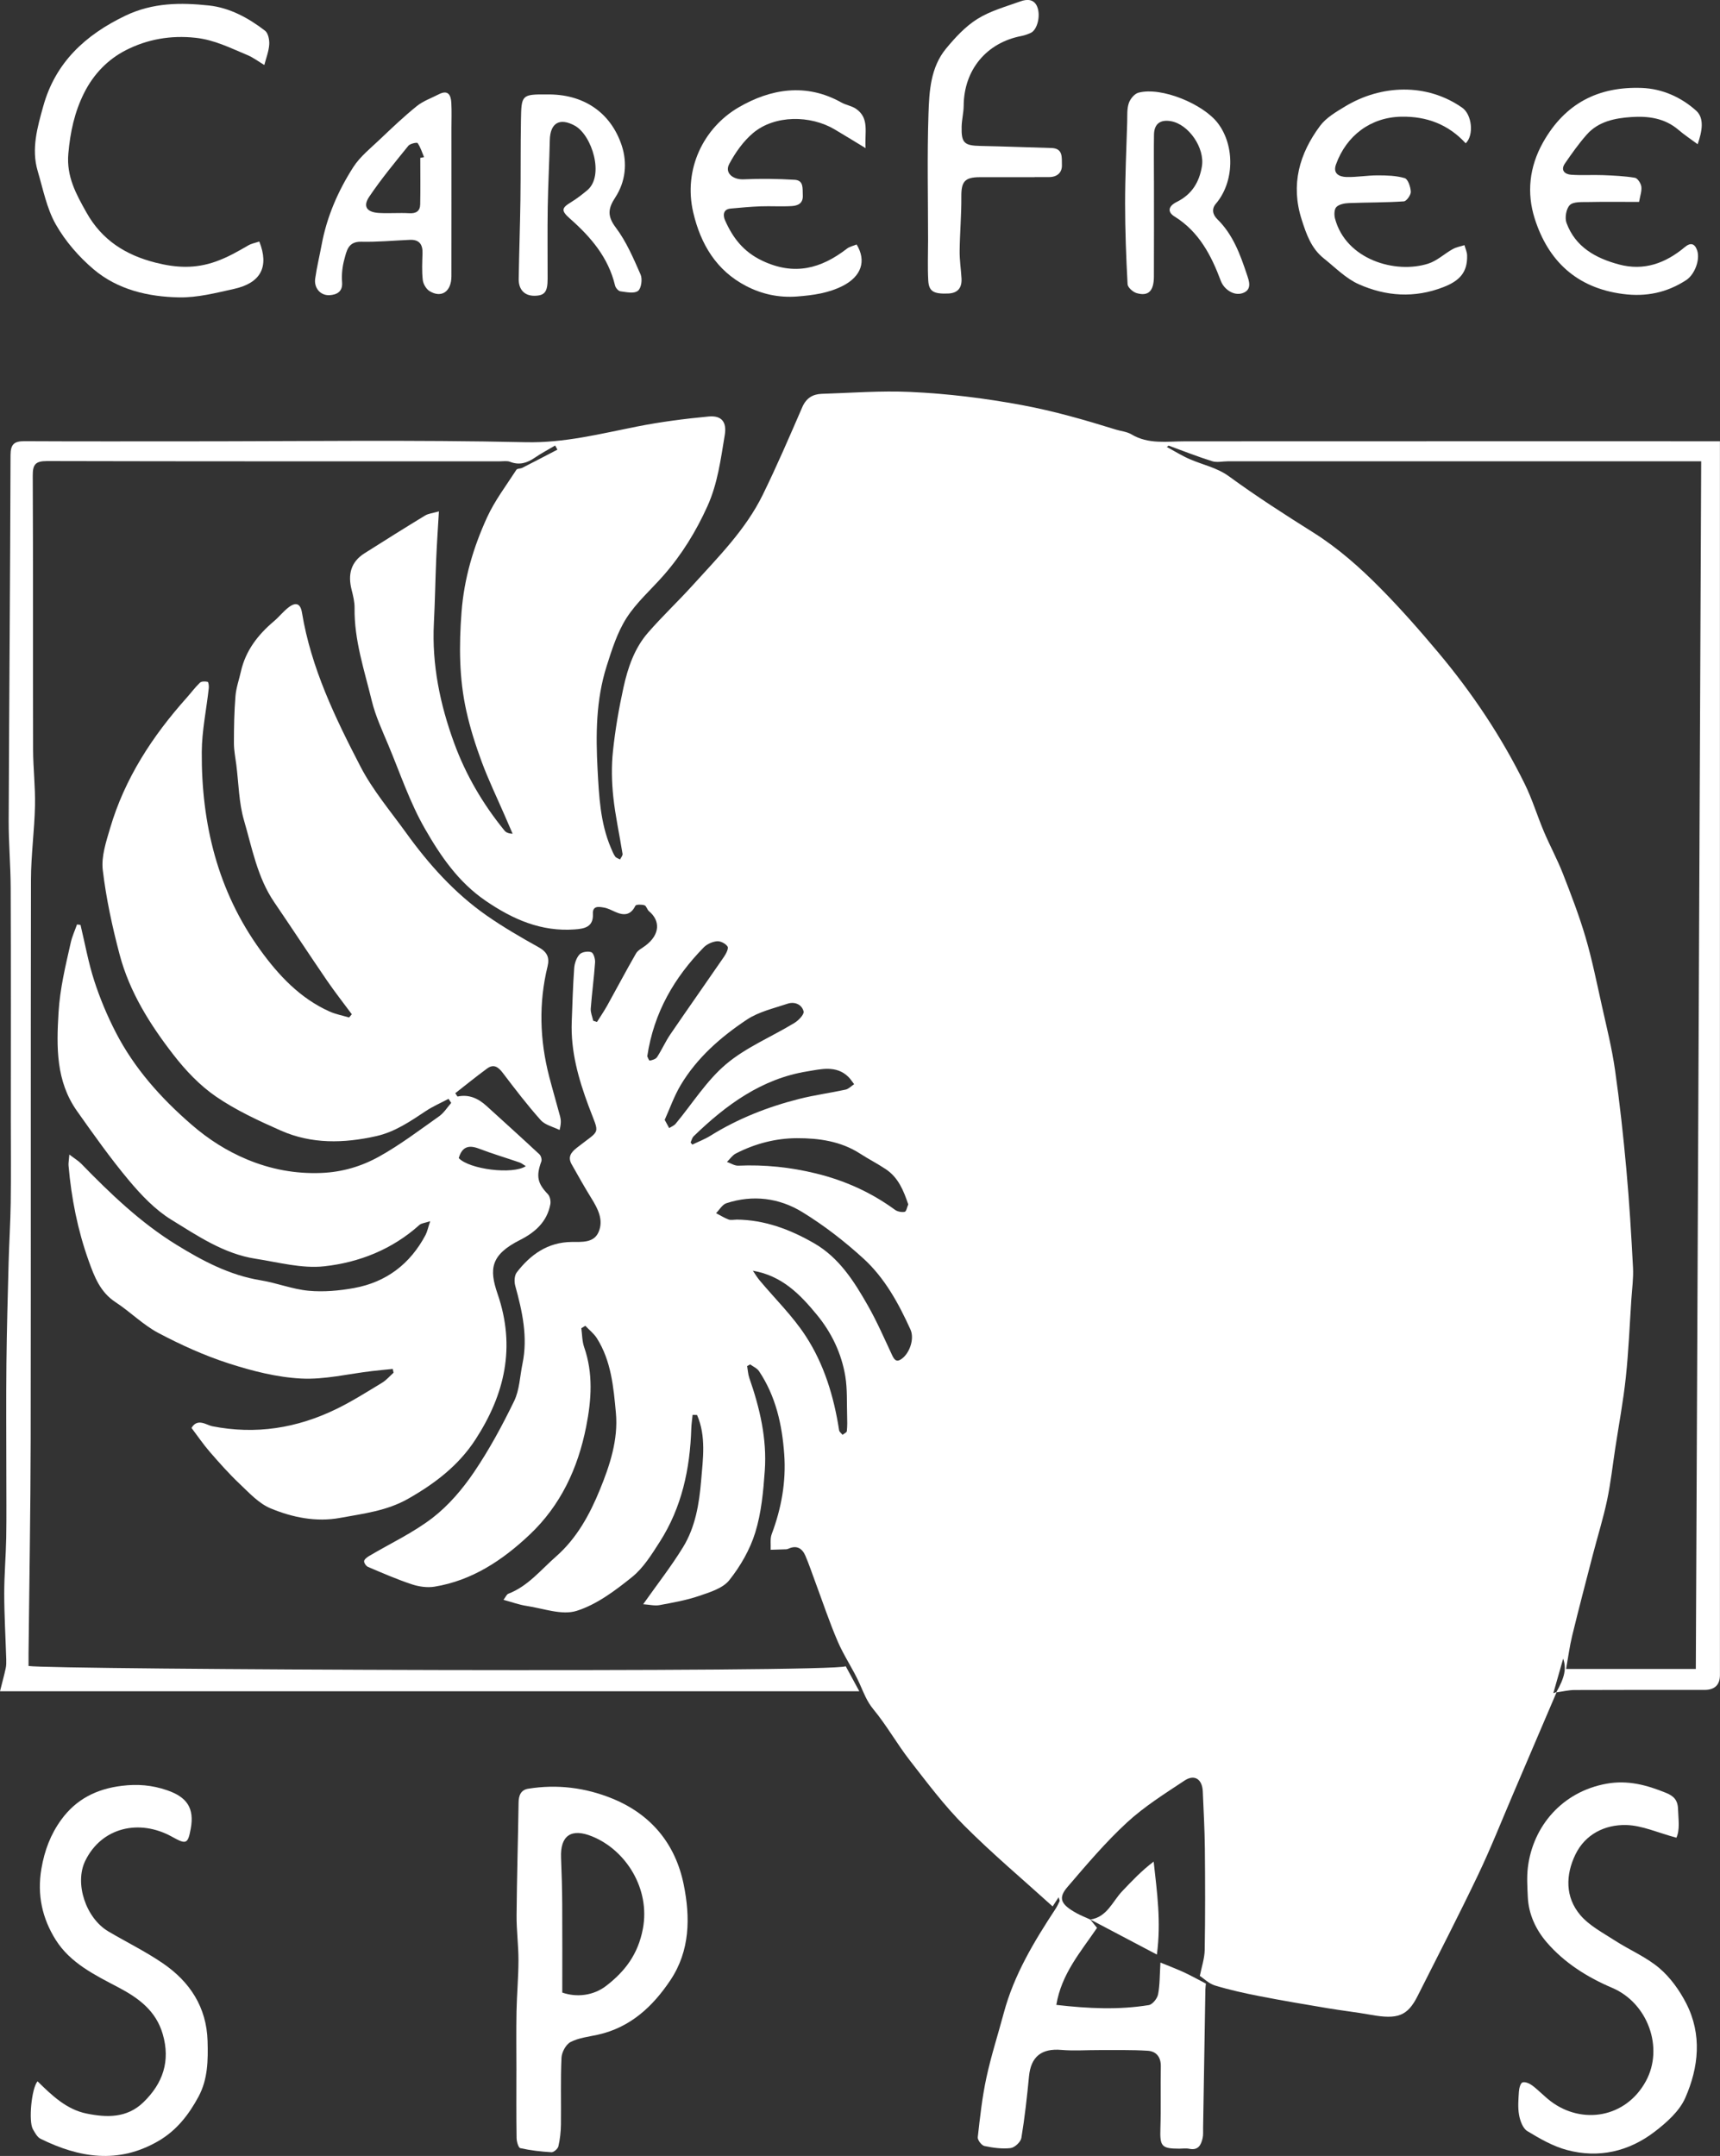
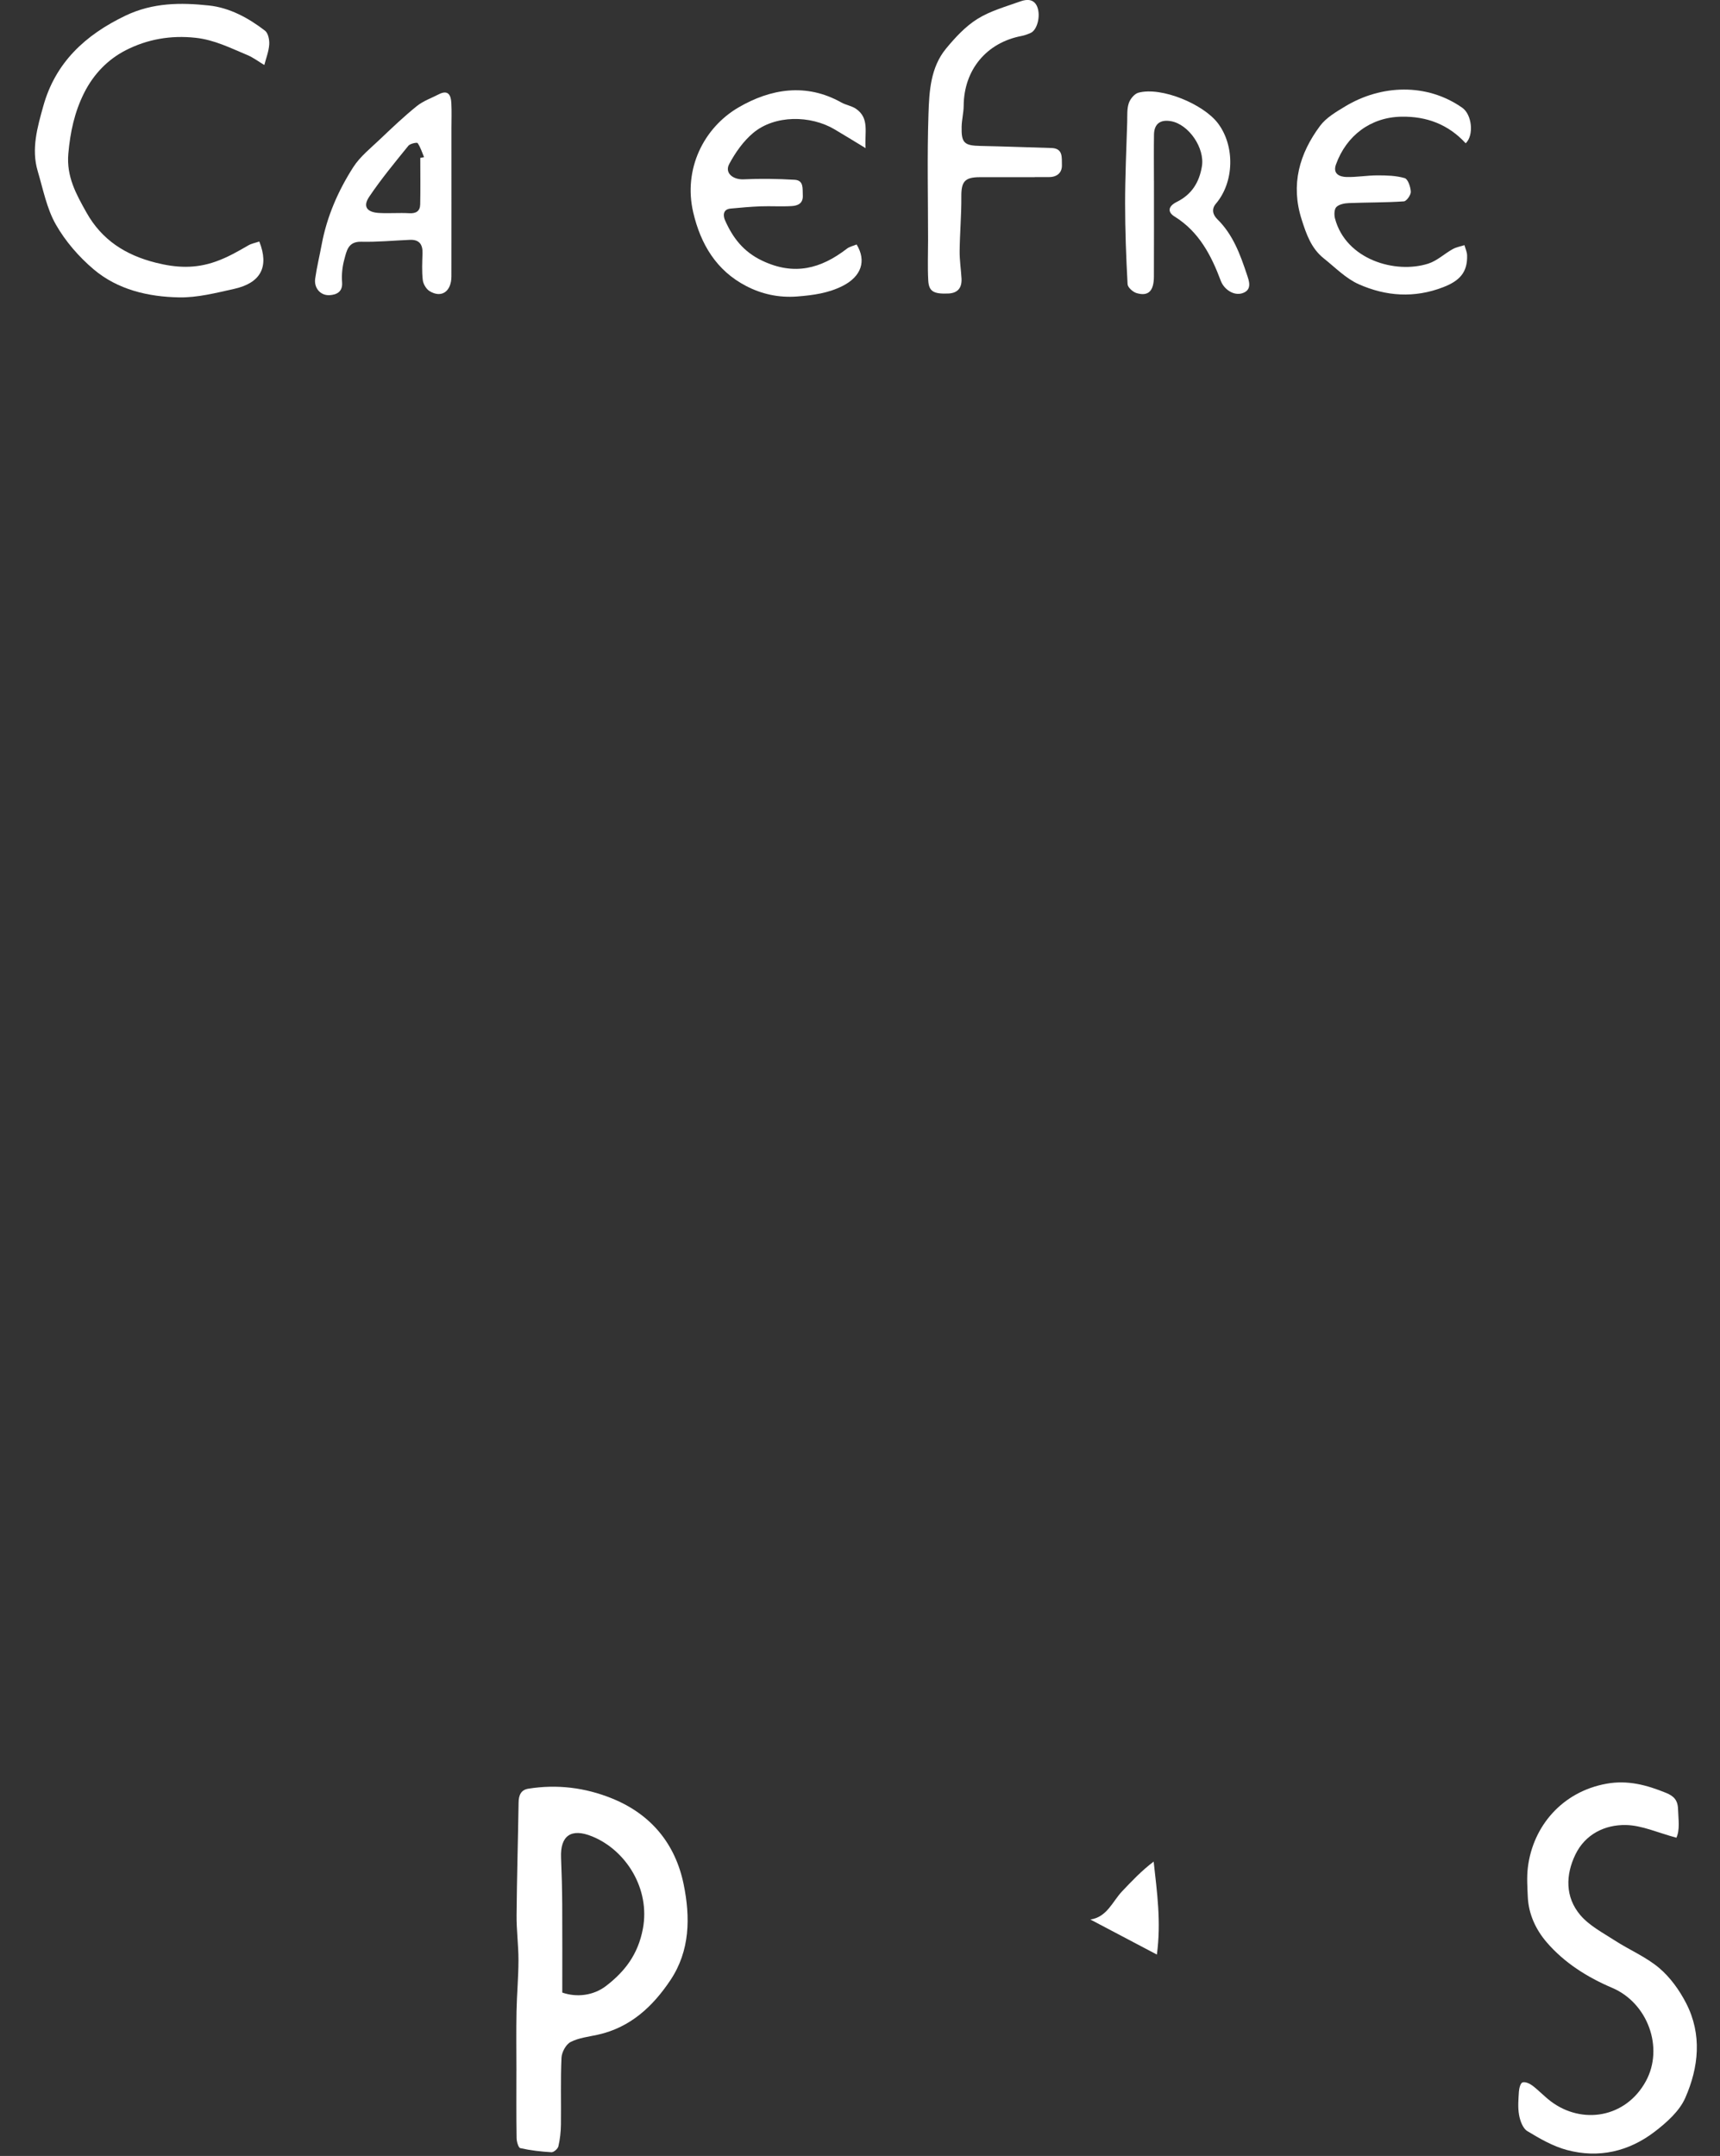
<svg xmlns="http://www.w3.org/2000/svg" id="Layer_2" data-name="Layer 2" viewBox="0 0 588.98 738.1">
  <rect x="0" y="0" width="588.98" height="738.1" fill="#333333" stroke="none" />
  <defs>
    <style>      .cls-1 {        fill: #fff;        fill-rule: evenodd;        stroke-width: 0px;      }    </style>
  </defs>
  <g id="cflogo2_Image" data-name="cflogo2 Image">
-     <path class="cls-1" d="m533.03,579.31c-4.94,11.57-9.87,23.14-14.83,34.7-3.99,9.32-7.72,18.78-12.09,27.92-6.64,13.9-13.72,27.6-20.66,41.37-3.46,6.88-6.81,8.13-15.99,6.48-4.93-.89-9.92-1.44-14.86-2.27-7.77-1.3-15.54-2.61-23.27-4.12-5.14-1-10.27-2.13-15.28-3.65-2.09-.63-3.83-2.4-5.19-3.29.59-2.98,1.62-5.95,1.67-8.93.2-11.61.16-23.23.05-34.84-.07-6.46-.44-12.92-.71-19.38-.18-4.19-2.83-5.99-6.26-3.71-6.79,4.5-13.79,8.89-19.74,14.38-7.33,6.77-13.84,14.46-20.35,22.06-3.27,3.82-2.29,5.95,3.11,8.94,1.51.83,3.13,1.46,4.7,2.18l-.02-.03c.87,1.07,1.75,2.15,2.35,2.89-5.61,8.24-12.19,15.75-13.94,26.37,11.03,1.27,21.36,1.74,31.65.07,1.27-.2,2.89-2.22,3.18-3.63.64-3.2.55-6.54.82-10.94,3.25,1.34,5.72,2.26,8.11,3.37,2.5,1.17,4.91,2.52,7.46,3.84-.06.68-.17,1.39-.18,2.11-.27,15.78-.52,31.57-.78,47.35-.02,1.14.09,2.33-.16,3.43-.53,2.36-1.5,4.29-4.57,3.66-1.1-.23-2.29-.04-3.44-.04-6.07,0-6.65-.83-6.45-6.94.23-7.05,0-14.11.14-21.17.07-3.27-1.55-5.22-4.48-5.41-5.49-.35-11.02-.2-16.54-.23-4.36-.02-8.75.31-13.08-.06-6.75-.57-10.38,2.32-11.03,9.01-.68,7.07-1.46,14.13-2.62,21.13-.23,1.38-2.29,3.31-3.69,3.47-2.94.34-6.04-.09-8.96-.71-.97-.21-2.39-2.05-2.28-3,.76-6.81,1.51-13.67,2.95-20.36,1.61-7.48,3.98-14.79,5.96-22.19,3.5-13.07,10.37-24.46,17.71-35.62.55-.83.97-1.75,1.4-2.65.08-.17-.1-.46-.33-1.34-.65,1-1.08,1.66-2.05,3.14-10.21-9.25-20.67-18.05-30.28-27.68-6.83-6.84-12.69-14.68-18.65-22.34-4.38-5.63-7.9-11.96-12.44-17.45-2.27-2.74-3.34-5.7-4.71-8.76-2.21-4.95-5.36-9.48-7.5-14.45-2.91-6.76-5.23-13.78-7.8-20.68-1.09-2.92-2.07-5.88-3.3-8.73-1.1-2.54-3-3.65-5.78-2.38-.23.1-.48.19-.72.2-1.79.07-3.59.11-5.38.17.1-1.79-.24-3.75.36-5.35,3.32-8.85,4.97-17.94,4.29-27.37-.73-10.12-2.89-19.85-8.64-28.44-.67-1-2-1.55-3.02-2.3-.34.19-.69.39-1.04.58.24,1.35.3,2.76.74,4.04,3.59,10.3,6.08,20.83,5.3,31.77-.5,7.1-1.17,14.39-3.25,21.13-1.8,5.85-5.08,11.55-8.91,16.36-2.24,2.81-6.71,4.14-10.43,5.41-4.35,1.48-8.95,2.28-13.48,3.12-1.62.3-3.39-.16-5.57-.31,4.87-6.89,9.64-12.99,13.66-19.54,4.21-6.86,5.52-14.83,6.18-22.69.63-7.53,1.77-15.29-1.39-22.55-.51-.02-1.01-.04-1.52-.05-.16,1.6-.41,3.19-.46,4.79-.44,13.76-3.26,26.91-10.77,38.65-2.77,4.32-5.62,8.96-9.52,12.1-5.77,4.64-12.1,9.41-18.99,11.57-5.04,1.58-11.39-.84-17.12-1.7-2.53-.38-4.98-1.29-7.9-2.08.76-1,1.08-1.86,1.64-2.08,6.75-2.59,11.14-8.19,16.34-12.74,7.1-6.23,11.53-14.34,15.02-22.88,3.43-8.37,6.33-17.19,5.49-26.29-.81-8.76-1.59-17.8-6.53-25.59-1.02-1.6-2.62-2.84-3.95-4.24-.45.28-.91.56-1.36.84.3,2.15.26,4.42.96,6.44,3.14,9.02,2.52,18.06.71,27.19-2.82,14.29-8.73,27.01-19.41,37.08-9.24,8.71-19.65,15.65-32.51,17.76-2.5.41-5.34,0-7.77-.8-5.1-1.69-10.05-3.85-15-5.95-.65-.28-1.4-1.31-1.36-1.96.03-.61.94-1.32,1.62-1.73,7.31-4.34,15.15-7.98,21.83-13.13,5.48-4.23,10.22-9.8,14.13-15.56,5.24-7.72,9.72-16.02,13.8-24.42,1.85-3.82,1.96-8.48,2.85-12.76,1.9-9.17-.07-17.97-2.49-26.75-.38-1.39-.28-3.48.53-4.53,4.71-6.13,10.65-10.34,18.77-10.42,3.54-.04,7.61.4,9.26-3.42,1.77-4.09-.24-7.95-2.48-11.55-2.36-3.8-4.54-7.71-6.74-11.6-1.41-2.48-.28-4.07,1.77-5.68,8.38-6.6,7.82-4.06,4.04-14.22-3.48-9.34-6.18-18.83-5.79-28.94.23-6.11.4-12.22.84-18.31.12-1.65.76-3.57,1.84-4.73.79-.85,2.88-1.17,4.03-.74.78.29,1.36,2.31,1.28,3.5-.36,5.27-1.09,10.51-1.48,15.78-.1,1.37.54,2.79.85,4.19.43.13.86.26,1.29.4,1.19-1.9,2.46-3.75,3.55-5.71,3.29-5.91,6.43-11.89,9.81-17.75.64-1.11,2.07-1.79,3.17-2.62,5.15-3.84,5.14-8.64,1.28-11.82-.65-.54-.89-1.83-1.55-2.04-.97-.31-2.88-.32-3.12.16-1.63,3.33-3.99,3.41-6.92,2.09-1.26-.57-2.53-1.24-3.86-1.47-1.71-.29-3.92-.72-3.77,2.18.24,4.58-3.06,5.07-6.23,5.3-11.46.84-21.15-3.42-30.51-9.81-9.33-6.37-15.42-15.33-20.75-24.61-5.15-8.95-8.49-18.95-12.49-28.54-2.11-5.05-4.47-10.08-5.75-15.36-2.53-10.43-6.03-20.72-5.88-31.69.03-2.1-.5-4.24-1.02-6.29-1.31-5.18-.29-9.48,4.41-12.46,6.88-4.35,13.77-8.69,20.73-12.92,1.17-.71,2.71-.84,4.76-1.43-.34,5.9-.7,11.05-.92,16.21-.31,7.36-.42,14.72-.8,22.07-.72,14.2,2.12,27.84,6.94,41.02,3.98,10.9,9.84,20.9,17.21,29.94.52.64,1.31,1.06,2.81,1.11-.9-2.08-1.81-4.17-2.71-6.25-2.63-6.07-5.52-12.05-7.83-18.25-2.12-5.7-3.98-11.56-5.3-17.5-2.49-11.16-2.53-22.43-1.65-33.89.88-11.5,4.06-22.19,8.76-32.45,2.64-5.75,6.58-10.91,10.03-16.27.29-.45,1.37-.34,2-.65,4.03-2.05,8.03-4.14,12.04-6.23-.26-.47-.51-.94-.77-1.41-2.34,1.38-4.76,2.65-6.99,4.18-2.66,1.82-5.3,2.63-8.47,1.39-1.01-.39-2.27-.16-3.41-.16-51.71,0-103.43.04-155.14-.09-3.94,0-4.9,1.15-4.88,4.98.15,31.28.04,62.57.12,93.85.02,6.39.79,12.79.65,19.18-.19,8.46-1.36,16.9-1.38,25.36-.12,63.87,0,127.74-.1,191.61-.04,24.47-.48,48.93-.73,73.4-.01,1.39,0,2.77,0,4.12,6.9,1.29,276.14,2.37,279.83.09,1.59,2.93,3.16,5.84,4.65,8.57H0c.8-3.19,1.44-5.51,1.95-7.86.21-.98.22-2.02.19-3.03-.23-7.5-.68-14.99-.69-22.49-.01-6.39.56-12.79.68-19.19.13-7.44.03-14.89.04-22.34,0-12.45-.1-24.9.03-37.35.12-11.51.45-23.01.75-34.51.18-6.84.63-13.67.72-20.5.13-9.28.03-18.56.03-27.84,0-26.69.06-53.39-.04-80.08-.03-7.62-.72-15.25-.69-22.87.17-41.72.52-83.43.64-125.15.01-3.78,1.31-4.78,4.81-4.76,18.77.1,37.54.05,56.31.05,38.43,0,76.88-.55,115.29.3,13.25.29,25.48-2.87,38.08-5.36,8.11-1.6,16.34-2.67,24.57-3.44,4.47-.42,6.25,1.93,5.51,6.35-1.38,8.25-2.4,16.53-5.93,24.35-3.92,8.68-8.8,16.61-15.06,23.74-4.26,4.85-9.25,9.21-12.68,14.58-3.15,4.95-5,10.84-6.8,16.52-3.64,11.5-3.72,23.45-3.08,35.33.49,9.04.91,18.19,4.53,26.73.44,1.04.86,2.12,1.49,3.04.34.49,1.11.68,1.69,1,.3-.64.93-1.33.84-1.9-1.03-6.54-2.49-13.02-3.18-19.59-.54-5.16-.65-10.46-.1-15.61.77-7.32,2.03-14.62,3.61-21.81,1.48-6.74,3.74-13.37,8.35-18.68,4.87-5.61,10.31-10.72,15.3-16.23,8.79-9.71,18.16-19.05,24.01-30.97,4.84-9.86,9.18-19.97,13.56-30.06,1.36-3.12,3.61-4.45,6.71-4.55,10.09-.33,20.22-1.11,30.28-.65,12.78.58,25.47,2.14,38.14,4.49,11.02,2.04,21.63,5.1,32.25,8.4,1.78.55,3.79.71,5.34,1.64,5.83,3.48,12.13,2.38,18.36,2.38,59.37-.03,118.75-.02,178.12-.02h5.03v50.28c0,124.02,0,248.05,0,372.07q0,5.12-5.32,5.12c-14.81,0-29.62-.03-44.44.04-2.1,0-4.21.54-6.31.83,2.89-5.06,3.57-8.17,2.39-11.58-1.16,4.06-2.26,7.92-3.37,11.82.38-.13.74-.24,1.09-.36Zm-132.89-426.73c-.19.15-.39.3-.58.44,2.59,1.4,5.1,2.98,7.78,4.15,4.51,1.98,9.33,2.86,13.56,5.95,9.3,6.79,19.02,13.03,28.77,19.16,8.52,5.36,15.97,11.96,22.97,19.04,6.98,7.06,13.56,14.54,19.94,22.15,11.58,13.81,21.57,28.74,29.54,44.93,2.58,5.24,4.28,10.91,6.56,16.3,2.04,4.82,4.56,9.44,6.47,14.31,2.82,7.21,5.61,14.46,7.79,21.87,2.25,7.65,3.82,15.51,5.56,23.31,1.63,7.32,3.46,14.62,4.52,22.02,1.62,11.32,2.86,22.7,3.89,34.09,1.02,11.19,1.69,22.42,2.28,33.65.19,3.63-.33,7.29-.57,10.94-.59,8.91-.95,17.85-1.9,26.72-.86,8.08-2.37,16.1-3.6,24.15-.91,5.94-1.56,11.94-2.8,17.81-1.31,6.21-3.22,12.3-4.82,18.46-2.41,9.31-4.86,18.6-7.13,27.94-.9,3.71-1.39,7.52-2.09,11.4h44.42c.61-137.9,1.23-275.52,1.84-413.44h-3.5c-52.86,0-105.72,0-158.58,0-1.81,0-3.76.48-5.4-.04-5.04-1.58-9.97-3.54-14.94-5.35Zm-147.99,264.95c9.67.07,18.41,3.37,26.61,8.09,8.6,4.94,13.75,13.11,18.48,21.44,3.09,5.45,5.6,11.22,8.26,16.91.82,1.76,1.63,2.5,3.41,1.13,2.7-2.08,4.24-6.88,2.87-9.91-4.07-8.98-8.83-17.69-16.13-24.34-6.46-5.89-13.48-11.34-20.93-15.9-7.91-4.84-16.92-6-25.99-3.02-1.4.46-2.36,2.23-3.53,3.4,1.42.74,2.8,1.61,4.29,2.17.78.29,1.76.05,2.66.05Zm58.87-5.19c-1.6-4.75-3.41-9.18-7.62-12.01-2.88-1.94-5.99-3.51-8.91-5.4-6.6-4.26-14.12-5.29-21.6-5.27-7.24.02-14.37,1.87-20.92,5.25-1.19.61-2.03,1.9-3.03,2.88,1.29.45,2.61,1.34,3.88,1.28,9.01-.4,17.85.53,26.61,2.67,9.83,2.4,18.86,6.46,27.04,12.44.86.63,2.29.89,3.34.69.54-.11.8-1.62,1.2-2.53Zm-83.41-28.95c.77,1.41,1.15,2.11,1.54,2.81.74-.48,1.66-.82,2.2-1.47,5.71-6.86,10.56-14.73,17.27-20.4,6.87-5.8,15.59-9.37,23.39-14.11,1.42-.86,3.42-2.93,3.17-3.95-.59-2.41-3.08-3.46-5.52-2.64-4.74,1.59-9.87,2.75-13.94,5.46-8.92,5.94-17.04,13.03-22.63,22.39-2.26,3.79-3.73,8.05-5.48,11.91Zm8.87,7.73c.2.25.39.49.59.74,2.08-1.01,4.27-1.83,6.22-3.05,9.46-5.89,19.7-9.89,30.44-12.61,5.2-1.31,10.55-2.02,15.8-3.16,1.07-.23,1.97-1.22,2.95-1.86-.63-.82-1.19-1.72-1.92-2.45-4.16-4.17-9.58-2.67-14.07-1.95-15.61,2.49-27.87,11.47-38.95,22.21-.54.52-.71,1.41-1.06,2.13Zm21.32,43.9c.75,1.09,1.42,2.24,2.26,3.25,5.32,6.37,11.37,12.25,15.86,19.16,6.31,9.69,9.65,20.76,11.42,32.24.09.56.77,1.03,1.18,1.54.51-.41,1.41-.79,1.46-1.25.19-1.78.16-3.59.1-5.38-.14-4.45.1-8.97-.61-13.34-1.29-7.9-4.74-15.07-9.8-21.19-5.65-6.84-11.81-13.29-21.87-15.02Zm-36.16-73.39c.12.23.59,1.51.84,1.47.9-.15,2.07-.51,2.52-1.2,1.64-2.51,2.85-5.3,4.54-7.78,6.07-8.89,12.28-17.68,18.37-26.55.71-1.04,1.65-2.85,1.23-3.51-.64-1.02-2.43-1.94-3.63-1.82-1.59.15-3.45.99-4.57,2.14-10.01,10.28-17.04,22.18-19.3,37.25Z" />
-     <path class="cls-1" d="m23.73,395.24c1.86,1.43,3.11,2.16,4.09,3.16,9.99,10.27,20.34,20.2,32.57,27.73,8.91,5.49,18.21,10.45,28.85,12.18,5.53.9,10.9,3.07,16.44,3.58,5.13.47,10.48,0,15.57-.93,11-2,19.19-8.22,24.45-18.13.61-1.15.86-2.5,1.61-4.75-1.85.62-3.03.68-3.71,1.3-9.29,8.35-20.6,12.83-32.58,14.14-7.66.84-15.7-1.38-23.52-2.59-10.84-1.68-19.83-7.82-28.85-13.37-5.51-3.39-10.27-8.4-14.48-13.42-6.36-7.59-12.1-15.71-17.82-23.8-7.2-10.2-7.02-21.78-6.31-33.66.49-8.25,2.41-16.1,4.2-24.03.48-2.11,1.41-4.11,2.13-6.16.4.05.8.1,1.2.15,1.53,6.4,2.69,12.92,4.71,19.15,1.95,6.02,4.43,11.95,7.33,17.58,6.37,12.38,15.48,22.56,26,31.67,5.8,5.03,12.07,9.02,19.04,11.92,8.08,3.36,16.5,4.96,25.4,4.6,7.14-.28,13.74-2.26,19.72-5.58,7.21-4,13.84-9.05,20.6-13.82,1.64-1.16,2.78-3.03,4.14-4.58-.3-.46-.61-.92-.91-1.39-2.6,1.37-5.32,2.55-7.76,4.16-5.34,3.54-10.56,7.15-16.98,8.6-11.12,2.5-22.17,2.77-32.73-1.91-7.63-3.38-15.33-6.94-22.17-11.63-5.54-3.8-10.42-8.95-14.56-14.3-8.02-10.34-15.04-21.48-18.43-34.28-2.52-9.51-4.62-19.22-5.78-28.97-.55-4.62,1.14-9.67,2.51-14.32,5.02-17.06,14.51-31.57,26.27-44.72,1.51-1.69,2.86-3.55,4.5-5.1.54-.51,1.81-.49,2.64-.29.29.07.46,1.43.38,2.17-.8,7.29-2.36,14.56-2.4,21.84-.15,24.54,5.44,47.62,20.03,67.79,6.29,8.69,13.64,16.55,23.74,21.07,2.11.94,4.44,1.37,6.68,2.04.31-.37.62-.74.93-1.11-2.84-3.83-5.79-7.59-8.49-11.52-6.09-8.9-11.99-17.92-18.07-26.83-5.79-8.49-7.57-18.49-10.36-28.03-1.77-6.07-1.82-12.64-2.63-18.98-.32-2.5-.82-5-.82-7.51,0-5.36.1-10.73.53-16.07.23-2.83,1.23-5.59,1.86-8.39,1.61-7.16,5.82-12.58,11.3-17.21,1.75-1.48,3.19-3.34,4.99-4.73,2.52-1.94,4.1-1.39,4.62,1.77,3.13,18.95,11.37,36.01,20.07,52.77,4.18,8.05,10.21,15.16,15.56,22.58,7.77,10.79,16.59,20.65,27.54,28.31,5.72,4,11.8,7.52,17.91,10.92,2.84,1.58,3.76,3.49,3.03,6.48-3.08,12.62-2.7,25.19.53,37.72,1.19,4.6,2.54,9.15,3.76,13.73.31,1.17.38,2.41-.19,4.62-2.19-1.1-4.94-1.69-6.46-3.39-4.6-5.15-8.81-10.67-13-16.18-1.53-2.01-3.1-3.12-5.32-1.5-3.73,2.73-7.32,5.65-10.93,8.47.54.78.71,1.16.79,1.14,3.94-.83,7.1.67,9.93,3.24,6.04,5.5,12.11,10.97,18.09,16.54.54.5.9,1.77.66,2.44-1.86,5.07-1.33,7.48,2.26,11.24.71.75,1.02,2.35.82,3.43-1.11,5.98-5.24,9.63-10.34,12.2-10.15,5.11-10.65,9.96-7.73,18.46,6.28,18.25,2.46,34.45-7.6,49.92-5.78,8.88-13.87,15.03-23.03,20.24-7.34,4.17-15.35,5.08-23.28,6.54-8.19,1.51-16.31-.14-23.8-3.25-4.01-1.66-7.32-5.28-10.59-8.38-3.63-3.43-6.97-7.2-10.25-10.98-2.21-2.55-4.12-5.37-6.25-8.18,2.04-3.49,5.14-.98,7.08-.59,14.92,2.95,29.02.67,42.5-5.88,5.4-2.63,10.51-5.88,15.66-8.99,1.47-.89,2.64-2.29,3.95-3.45-.09-.43-.19-.86-.28-1.29-2.36.24-4.72.45-7.07.73-8.1.94-16.26,2.98-24.29,2.56-8.37-.44-16.81-2.6-24.84-5.19-8.28-2.67-16.33-6.33-24.04-10.4-5.27-2.78-9.62-7.24-14.66-10.53-5.27-3.44-7.27-8.71-9.23-14.19-3.78-10.55-5.92-21.44-6.89-32.58-.08-.86.12-1.75.28-3.82Zm133.36,1.24c3.62,3.85,18.48,5.73,22.96,2.76-.83-.5-1.46-1.04-2.2-1.29-4.59-1.58-9.26-2.95-13.78-4.69-3.52-1.35-5.83-.75-6.98,3.22Z" />
    <path class="cls-1" d="m176.84,708.92c0-6.76-.1-13.53.03-20.29.11-5.84.66-11.67.67-17.5.01-5.16-.7-10.32-.65-15.48.11-12.86.49-25.71.69-38.57.04-2.45.8-4.31,3.31-4.71,9.88-1.59,19.52-.39,28.73,3.35,13.32,5.41,21.65,15.51,24.49,29.41,2.29,11.22,2.21,22.67-4.52,32.75-6.05,9.06-13.74,16.24-24.88,18.71-3.16.7-6.53,1.05-9.33,2.5-1.59.82-3.02,3.48-3.11,5.38-.35,7.6-.09,15.22-.19,22.84-.03,2.5-.31,5.04-.87,7.47-.19.85-1.58,2.08-2.36,2.04-3.58-.2-7.18-.62-10.68-1.4-.68-.15-1.27-2.29-1.28-3.51-.12-7.66-.06-15.31-.06-22.97Zm15.7-26.76c4.93,1.72,10.67,1.06,15.02-2.29,6.44-4.96,10.93-10.8,12.58-19.55,2.58-13.68-5.78-26.91-17.36-31.62-7.23-2.95-10.97-.23-10.66,7.28.22,5.34.37,10.68.4,16.02.06,10.13.02,20.25.02,30.16Z" />
-     <path class="cls-1" d="m12.86,712.55c5.01,4.93,10,9.66,16.79,11.03,6.84,1.39,13.8,1.62,19.45-3.86,6.71-6.49,9.29-14.12,6.64-23.29-2.32-8.06-8.29-12.42-15.34-16.12-7.97-4.18-16.34-8.28-21.31-16.18-4.61-7.33-6.44-15.4-4.91-24.38,1.07-6.27,3.16-11.78,6.8-16.78,5.1-7.01,12.07-10.53,20.73-11.59,5.41-.66,10.31-.26,15.46,1.5,6.8,2.32,9.46,6.07,8.14,13.21-.98,5.31-1.59,5.4-6.4,2.73-11.25-6.24-24.14-3.19-29.71,8.22-3.78,7.74.21,19.64,7.89,24.18,6.21,3.67,12.75,6.86,18.69,10.93,9.24,6.32,14.96,15,15.3,26.59.19,6.55.11,13.11-3.11,19.07-3.35,6.21-7.55,11.62-13.88,15.26-13.63,7.85-26.97,5.67-40.2-.85-1.15-.56-1.93-2.08-2.63-3.29-1.54-2.68-.47-13.97,1.59-16.39Z" />
-     <path class="cls-1" d="m574.04,629.14c-6.3-1.68-11.76-4.23-17.27-4.34-7.25-.14-13.94,3.16-17.3,10.09-3.39,6.99-3.54,14.59,1.67,20.74,3.09,3.64,7.72,6.05,11.85,8.72,5.01,3.24,10.69,5.61,15.19,9.42,3.78,3.2,6.92,7.59,9.21,12.04,5.5,10.69,4.31,21.94-.31,32.42-2,4.54-6.38,8.43-10.48,11.57-8.84,6.77-19.13,9.16-29.99,6.27-4.8-1.27-9.33-3.89-13.62-6.49-1.52-.92-2.45-3.51-2.81-5.49-.47-2.59-.23-5.35-.06-8.02.07-1.13.53-2.91,1.23-3.15.92-.31,2.44.37,3.37,1.07,2.21,1.67,4.12,3.74,6.33,5.41,10.62,8.02,25.66,5.76,32.57-6.95,6.18-11.37.67-26.72-11.59-31.92-8.45-3.59-16.35-8.55-22.4-15.59-3.71-4.32-6.21-9.62-6.47-15.57-.15-3.36-.38-6.77.03-10.09,1.74-14.08,11.74-25.87,26.9-28.62,7.33-1.33,13.83.46,20.38,3.12,2.56,1.04,4.04,2.39,4.14,5.54.11,3.58.7,7.09-.56,9.82Z" />
+     <path class="cls-1" d="m574.04,629.14c-6.3-1.68-11.76-4.23-17.27-4.34-7.25-.14-13.94,3.16-17.3,10.09-3.39,6.99-3.54,14.59,1.67,20.74,3.09,3.64,7.72,6.05,11.85,8.72,5.01,3.24,10.69,5.61,15.19,9.42,3.78,3.2,6.92,7.59,9.21,12.04,5.5,10.69,4.31,21.94-.31,32.42-2,4.54-6.38,8.43-10.48,11.57-8.84,6.77-19.13,9.16-29.99,6.27-4.8-1.27-9.33-3.89-13.62-6.49-1.52-.92-2.45-3.51-2.81-5.49-.47-2.59-.23-5.35-.06-8.02.07-1.13.53-2.91,1.23-3.15.92-.31,2.44.37,3.37,1.07,2.21,1.67,4.12,3.74,6.33,5.41,10.62,8.02,25.66,5.76,32.57-6.95,6.18-11.37.67-26.72-11.59-31.92-8.45-3.59-16.35-8.55-22.4-15.59-3.71-4.32-6.21-9.62-6.47-15.57-.15-3.36-.38-6.77.03-10.09,1.74-14.08,11.74-25.87,26.9-28.62,7.33-1.33,13.83.46,20.38,3.12,2.56,1.04,4.04,2.39,4.14,5.54.11,3.58.7,7.09-.56,9.82" />
    <path class="cls-1" d="m88.79,82.68c3.43,8.64.54,14.18-8.61,16.22-6.2,1.38-12.57,3.02-18.83,2.91-10.56-.19-21.02-2.61-29.28-9.6-5.07-4.29-9.69-9.62-12.96-15.37-3.12-5.49-4.36-12.09-6.2-18.27-2.26-7.59-.09-15.04,1.9-22.2,4.14-14.9,14.33-24.4,28.18-31.02C52.38.87,61.91.85,71.54,1.88c7.09.76,13.55,4.26,19.23,8.65,1.08.84,1.53,3.15,1.42,4.73-.16,2.36-1.08,4.67-1.68,7-1.95-1.16-3.79-2.58-5.87-3.44-5.73-2.37-11.15-5.17-17.65-5.88-8.6-.94-16.6.52-23.92,4.26-6.11,3.12-11.01,8.14-14.25,14.59-3.32,6.61-4.77,13.46-5.42,20.81-.69,7.83,2.66,13.84,6.21,20.16,5.29,9.44,13.4,14.56,23.67,17.16,7.04,1.78,13.56,2.15,20.72-.42,4.03-1.44,7.45-3.42,11.01-5.48,1.14-.66,2.52-.9,3.78-1.33Z" />
    <path class="cls-1" d="m296.38,50.7c-4.03-2.44-7.3-4.47-10.61-6.42-8.24-4.87-20.44-4.98-27.87,1.24-3.36,2.82-6.1,6.72-8.19,10.62-1.65,3.09,1.29,5.42,4.96,5.25,5.8-.28,11.64-.18,17.44.16,3.21.19,2.66,3.05,2.79,5.32.15,2.8-1.73,3.56-3.81,3.68-3.56.21-7.15-.04-10.71.09-3.4.13-6.79.45-10.18.76-2.77.25-2.58,2.54-1.93,4.01,2.66,6.02,6.3,10.8,12.79,13.87,10.92,5.16,20.04,2.72,28.91-4.12.94-.73,2.24-.99,3.36-1.46,3.42,5.61,1.64,10.92-4.75,14.17-4.89,2.48-10.07,3.2-15.58,3.63-6.44.5-12.3-.86-17.59-3.63-10.04-5.24-15.48-14.2-18.03-25.16-3.45-14.79,3.55-28.97,15.54-35.95,10.89-6.34,23.09-8.46,35.17-1.68,1.6.9,3.58,1.16,5.06,2.19,4.66,3.23,2.87,8.08,3.25,13.43Z" />
    <path class="cls-1" d="m501.89,49.05c-5.92-6.44-13.32-9.26-22.03-9.1-10.5.19-18.81,6.45-22.38,16.35-1.16,3.21,1.21,4.23,3.59,4.3,3.53.09,7.07-.56,10.61-.56,3.13,0,6.39.07,9.34.95,1.11.33,2.01,3.01,2.08,4.66.05,1.11-1.46,3.23-2.38,3.29-6.28.42-12.58.34-18.87.59-1.47.06-3.3.41-4.24,1.35-.75.75-.79,2.71-.46,3.95,3.75,14.07,20.68,19.03,31.94,15.42,3-.96,5.52-3.38,8.35-4.96,1.22-.68,2.68-.92,4.03-1.36.32,1.16.88,2.32.91,3.49.17,5.85-2.61,8.75-8.18,10.9-9.9,3.83-19.6,3.12-28.9-1-4.45-1.97-8.11-5.77-12.01-8.87-4.29-3.41-5.98-8.31-7.58-13.35-3.79-11.9-.79-22.47,6.33-32.02,2.1-2.81,5.52-4.8,8.62-6.67,12.29-7.41,27.86-8.07,40.06.48,3.32,2.33,4.08,9.37,1.19,12.16Z" />
-     <path class="cls-1" d="m581.34,49.39c-2.47-1.83-4.66-3.28-6.63-4.97-4.7-4.01-10.35-4.73-16.09-4.35-5.59.38-11.24,1.48-15.23,5.97-2.75,3.09-5.15,6.5-7.5,9.91-1.59,2.31-.1,3.71,2.09,3.87,3.62.27,7.29,0,10.93.14,3.65.14,7.33.31,10.92.9.92.15,2.05,1.89,2.21,3.02.21,1.53-.42,3.18-.77,5.25-5.89,0-11.74-.08-17.59.04-2.11.04-4.92-.16-6.13,1.04-1.24,1.23-1.78,4.36-1.13,6.11,3.04,8.25,9.95,12.07,17.96,14.22,8.59,2.3,15.96-.43,22.52-5.92,2.04-1.71,3.44-1.24,4.25,1.09,1.1,3.18-.84,8.31-3.78,10.21-6.63,4.29-13.69,5.77-21.67,4.72-15.87-2.08-25.59-11.37-30.18-25.84-2.75-8.68-1.9-17.62,2.9-26.11,7.53-13.33,18.91-19.11,33.74-18.58,7.05.25,13.52,3.18,18.65,7.78,2.86,2.57,2.08,7.02.52,11.48Z" />
    <path class="cls-1" d="m354.33,60.66c-6.29,0-12.59-.02-18.88,0-5.15.02-6.3,1.57-6.26,6.67.05,6.19-.51,12.39-.58,18.59-.04,3.13.46,6.27.64,9.4.18,3.18-1.24,5.04-4.58,5.17-4.98.19-6.61-.72-6.81-4.5-.25-4.56-.06-9.15-.06-13.73,0-14.42-.34-28.85.14-43.26.25-7.77.71-15.93,6.01-22.36,3.13-3.79,6.64-7.6,10.75-10.16,4.44-2.77,9.74-4.22,14.75-6.02,2.22-.8,4.69-.85,5.76,1.95,1.2,3.15-.08,7.86-2.24,8.84-1.02.46-2.09.86-3.19,1.07-12.02,2.3-19.71,11.62-19.79,23.89-.02,2.37-.64,4.74-.7,7.12-.14,5.62.89,6.52,6.45,6.63,8.1.17,16.2.48,24.31.71,4.11.12,3.48,3.44,3.58,5.79.1,2.57-1.58,4.14-4.33,4.16-1.66.02-3.32,0-4.98,0Z" />
    <path class="cls-1" d="m154.59,44.01c0,16.85.02,33.71-.01,50.56,0,5.25-3.4,7.6-7.49,5.09-1.15-.71-2.16-2.43-2.32-3.8-.35-3.02-.18-6.11-.09-9.17.09-3.07-1.15-4.72-4.35-4.58-5.56.24-11.12.78-16.66.65-4.48-.1-4.97,3.15-5.75,6-.69,2.51-.98,5.26-.78,7.84.27,3.39-1.96,4.3-4.25,4.45-3.19.2-5.42-2.49-4.96-5.67.56-3.94,1.51-7.82,2.24-11.74,1.79-9.55,5.62-18.33,10.8-26.41,2.33-3.64,5.94-6.49,9.13-9.53,4.1-3.9,8.22-7.82,12.62-11.37,2.17-1.76,4.99-2.73,7.52-4.04,3.21-1.66,4.17.26,4.31,2.93.16,2.92.04,5.86.04,8.8Zm-10.66,10.04c.43-.08.86-.17,1.28-.25-.69-1.63-1.21-3.39-2.2-4.81-.22-.31-2.57.17-3.17.91-4.62,5.71-9.33,11.39-13.42,17.47-2.24,3.33-.81,5.3,3.37,5.54,3.44.2,6.92-.11,10.36.09,2.38.14,3.69-.76,3.74-3.04.11-5.3.03-10.61.03-15.92Z" />
-     <path class="cls-1" d="m187.2,32.34c12.41-.25,21.92,6.03,25.71,17.51,1.95,5.92,1.32,12.35-2.23,17.76-2.47,3.76-2.79,6.36.19,10.31,3.61,4.79,6.05,10.53,8.49,16.08.68,1.54.24,4.77-.89,5.6-1.33.99-3.99.4-6.02.13-.71-.09-1.65-1.19-1.84-1.98-2.27-9.57-8.28-16.59-15.39-22.86-3.07-2.71-3.04-3.63.28-5.64,1.97-1.19,3.81-2.63,5.58-4.1,5.99-4.98,1.6-18.87-4.2-22.09-5.2-2.89-8.48-1-8.61,4.91-.16,7.66-.59,15.31-.71,22.96-.13,8.17-.02,16.35-.04,24.53,0,4.5-1.02,5.78-4.54,5.8-3.34.02-5.42-2.09-5.36-5.78.14-8.96.46-17.93.59-26.89.13-9.17.02-18.35.18-27.53.15-8.48.23-8.81,8.81-8.72Z" />
    <path class="cls-1" d="m395.15,61.81c0,10.96.03,21.93-.02,32.89-.02,4.95-1.9,6.82-5.92,5.65-1.26-.37-3.03-1.94-3.09-3.04-.5-9.19-.85-18.41-.85-27.61,0-9.33.44-18.66.72-27.99.06-2.14-.12-4.41.54-6.38.48-1.44,1.93-3.22,3.29-3.59,7.9-2.12,22.25,3.91,27.21,10.43,5.92,7.78,5.63,20.19-.67,27.57-1.57,1.83-1.06,3.79.48,5.3,5.38,5.26,7.86,12.11,10.14,18.96.64,1.94,2.03,5.28-1.63,6.41-3.02.93-6.26-1.48-7.29-4.21-3.27-8.75-7.5-16.89-15.83-22.05-2.49-1.54-2.29-3.52.75-5.03,5.11-2.54,7.68-6.69,8.59-12.16,1.04-6.27-4.49-14.4-10.61-15.47-3.67-.64-5.74.93-5.8,4.62-.08,5.23-.02,10.46-.02,15.69Z" />
    <path class="cls-1" d="m373.35,657.16c5.77-.85,7.57-6.17,10.94-9.72,3.31-3.47,6.6-6.98,10.76-10.12,1.15,10.5,2.61,20.62,1.1,31.83-8.14-4.29-15.47-8.15-22.81-12.02,0,0,.02.03.02.03Z" />
  </g>
</svg>